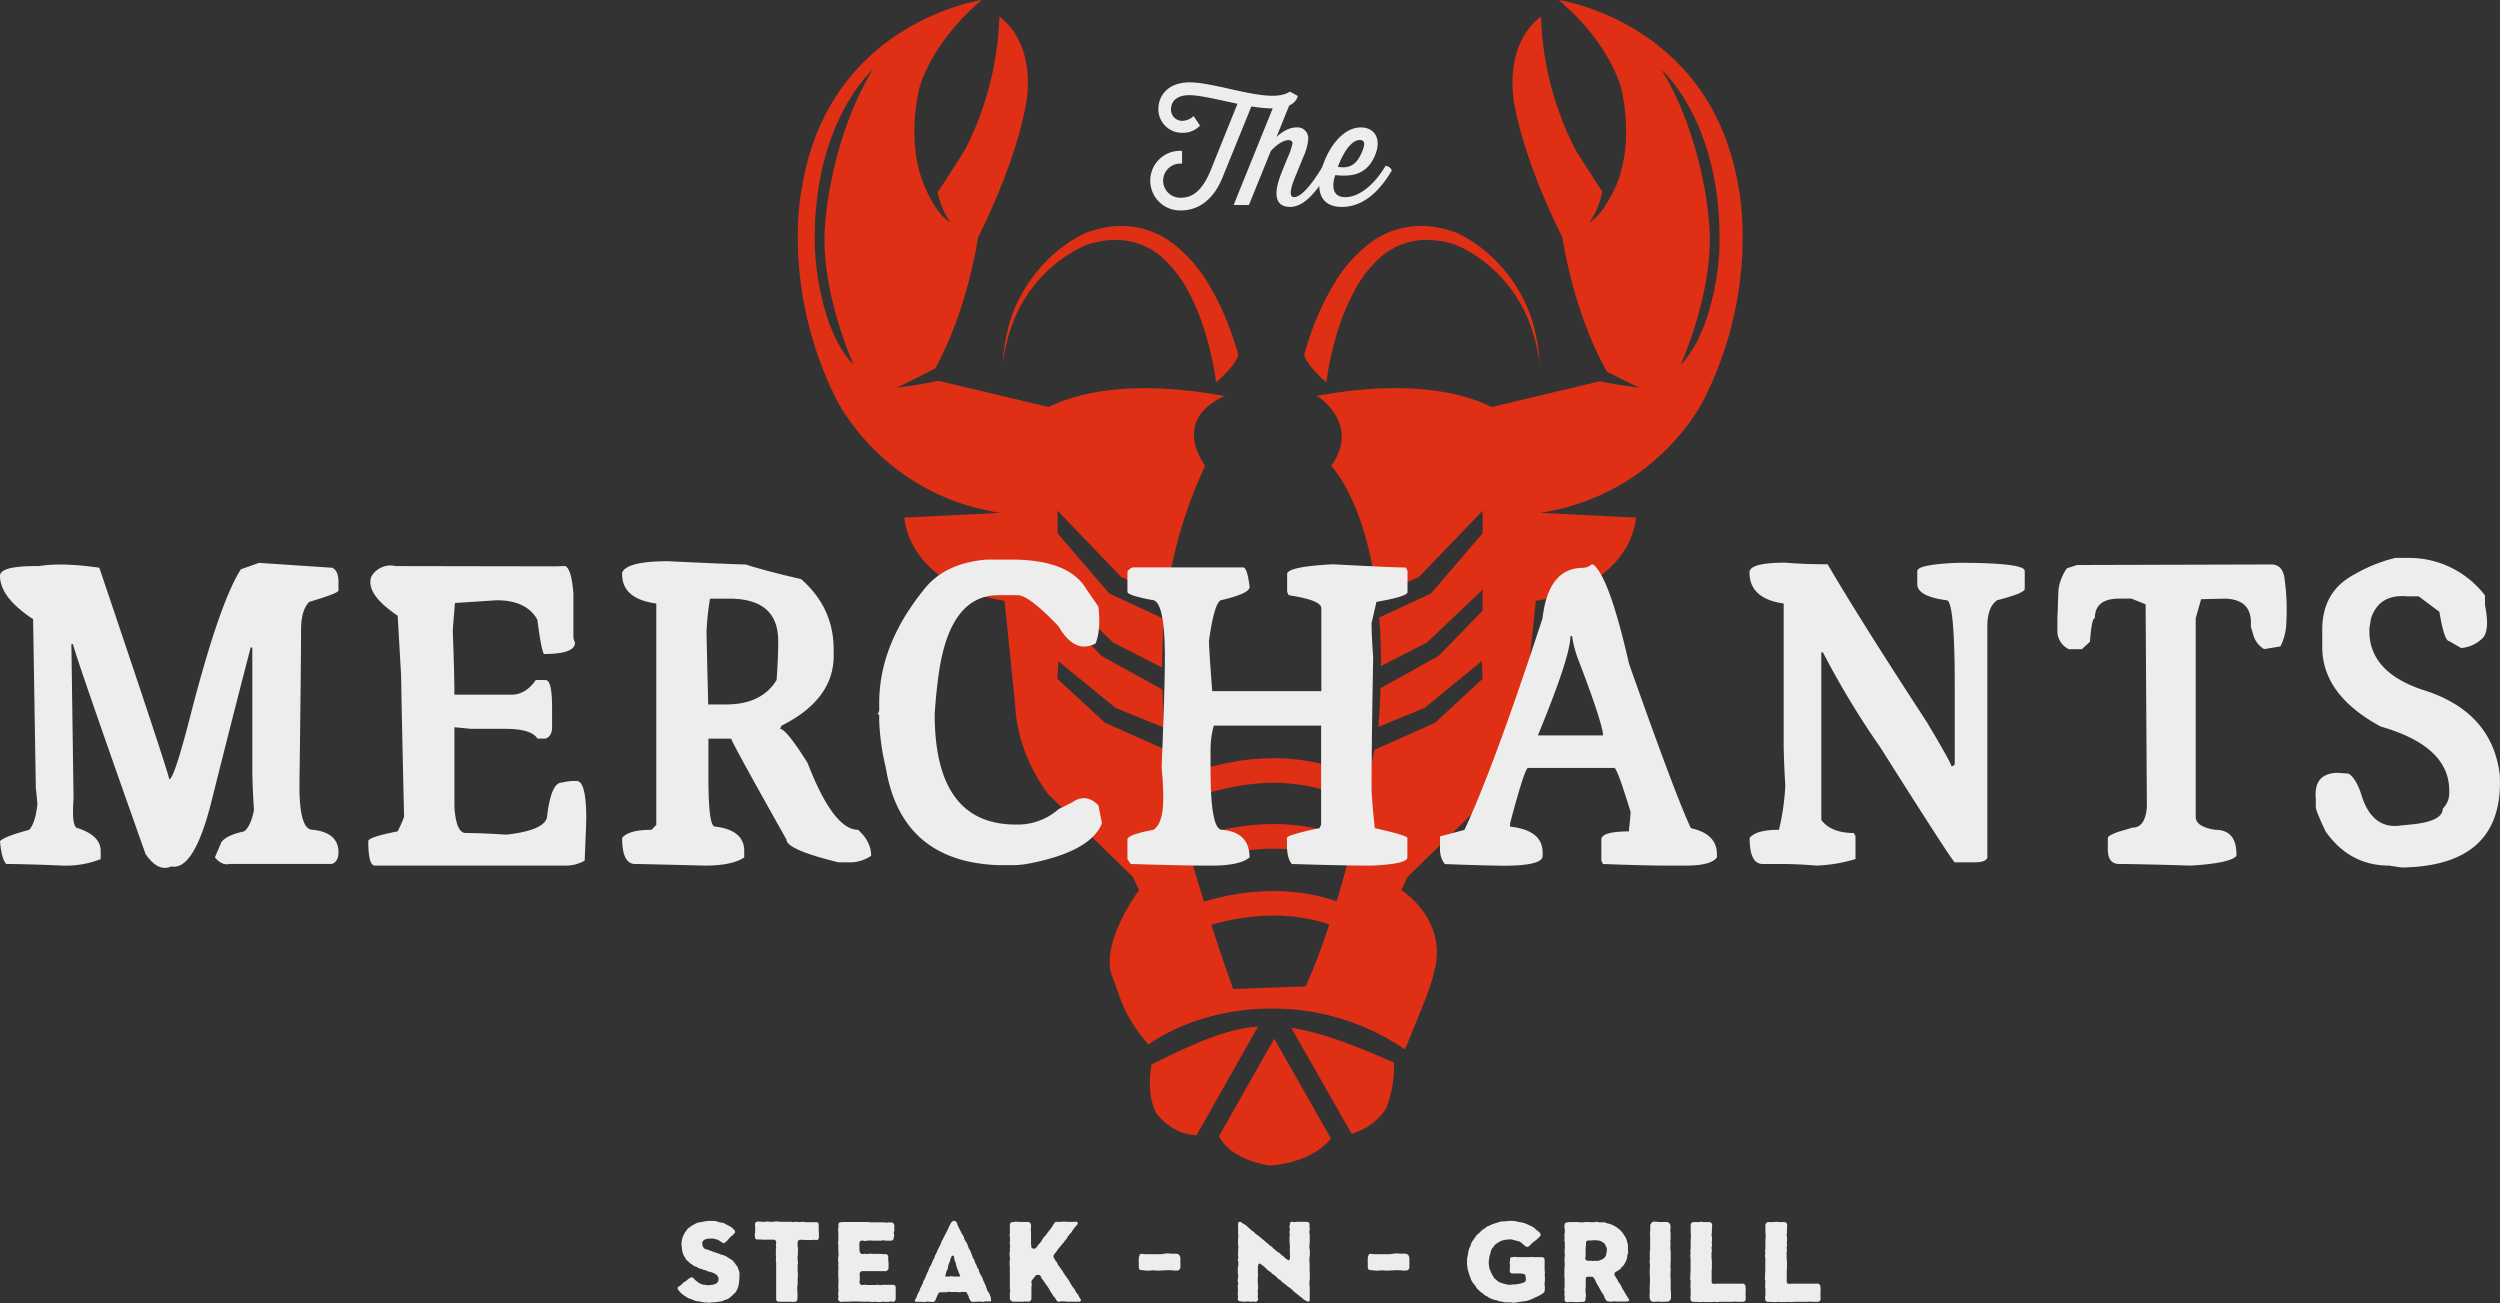
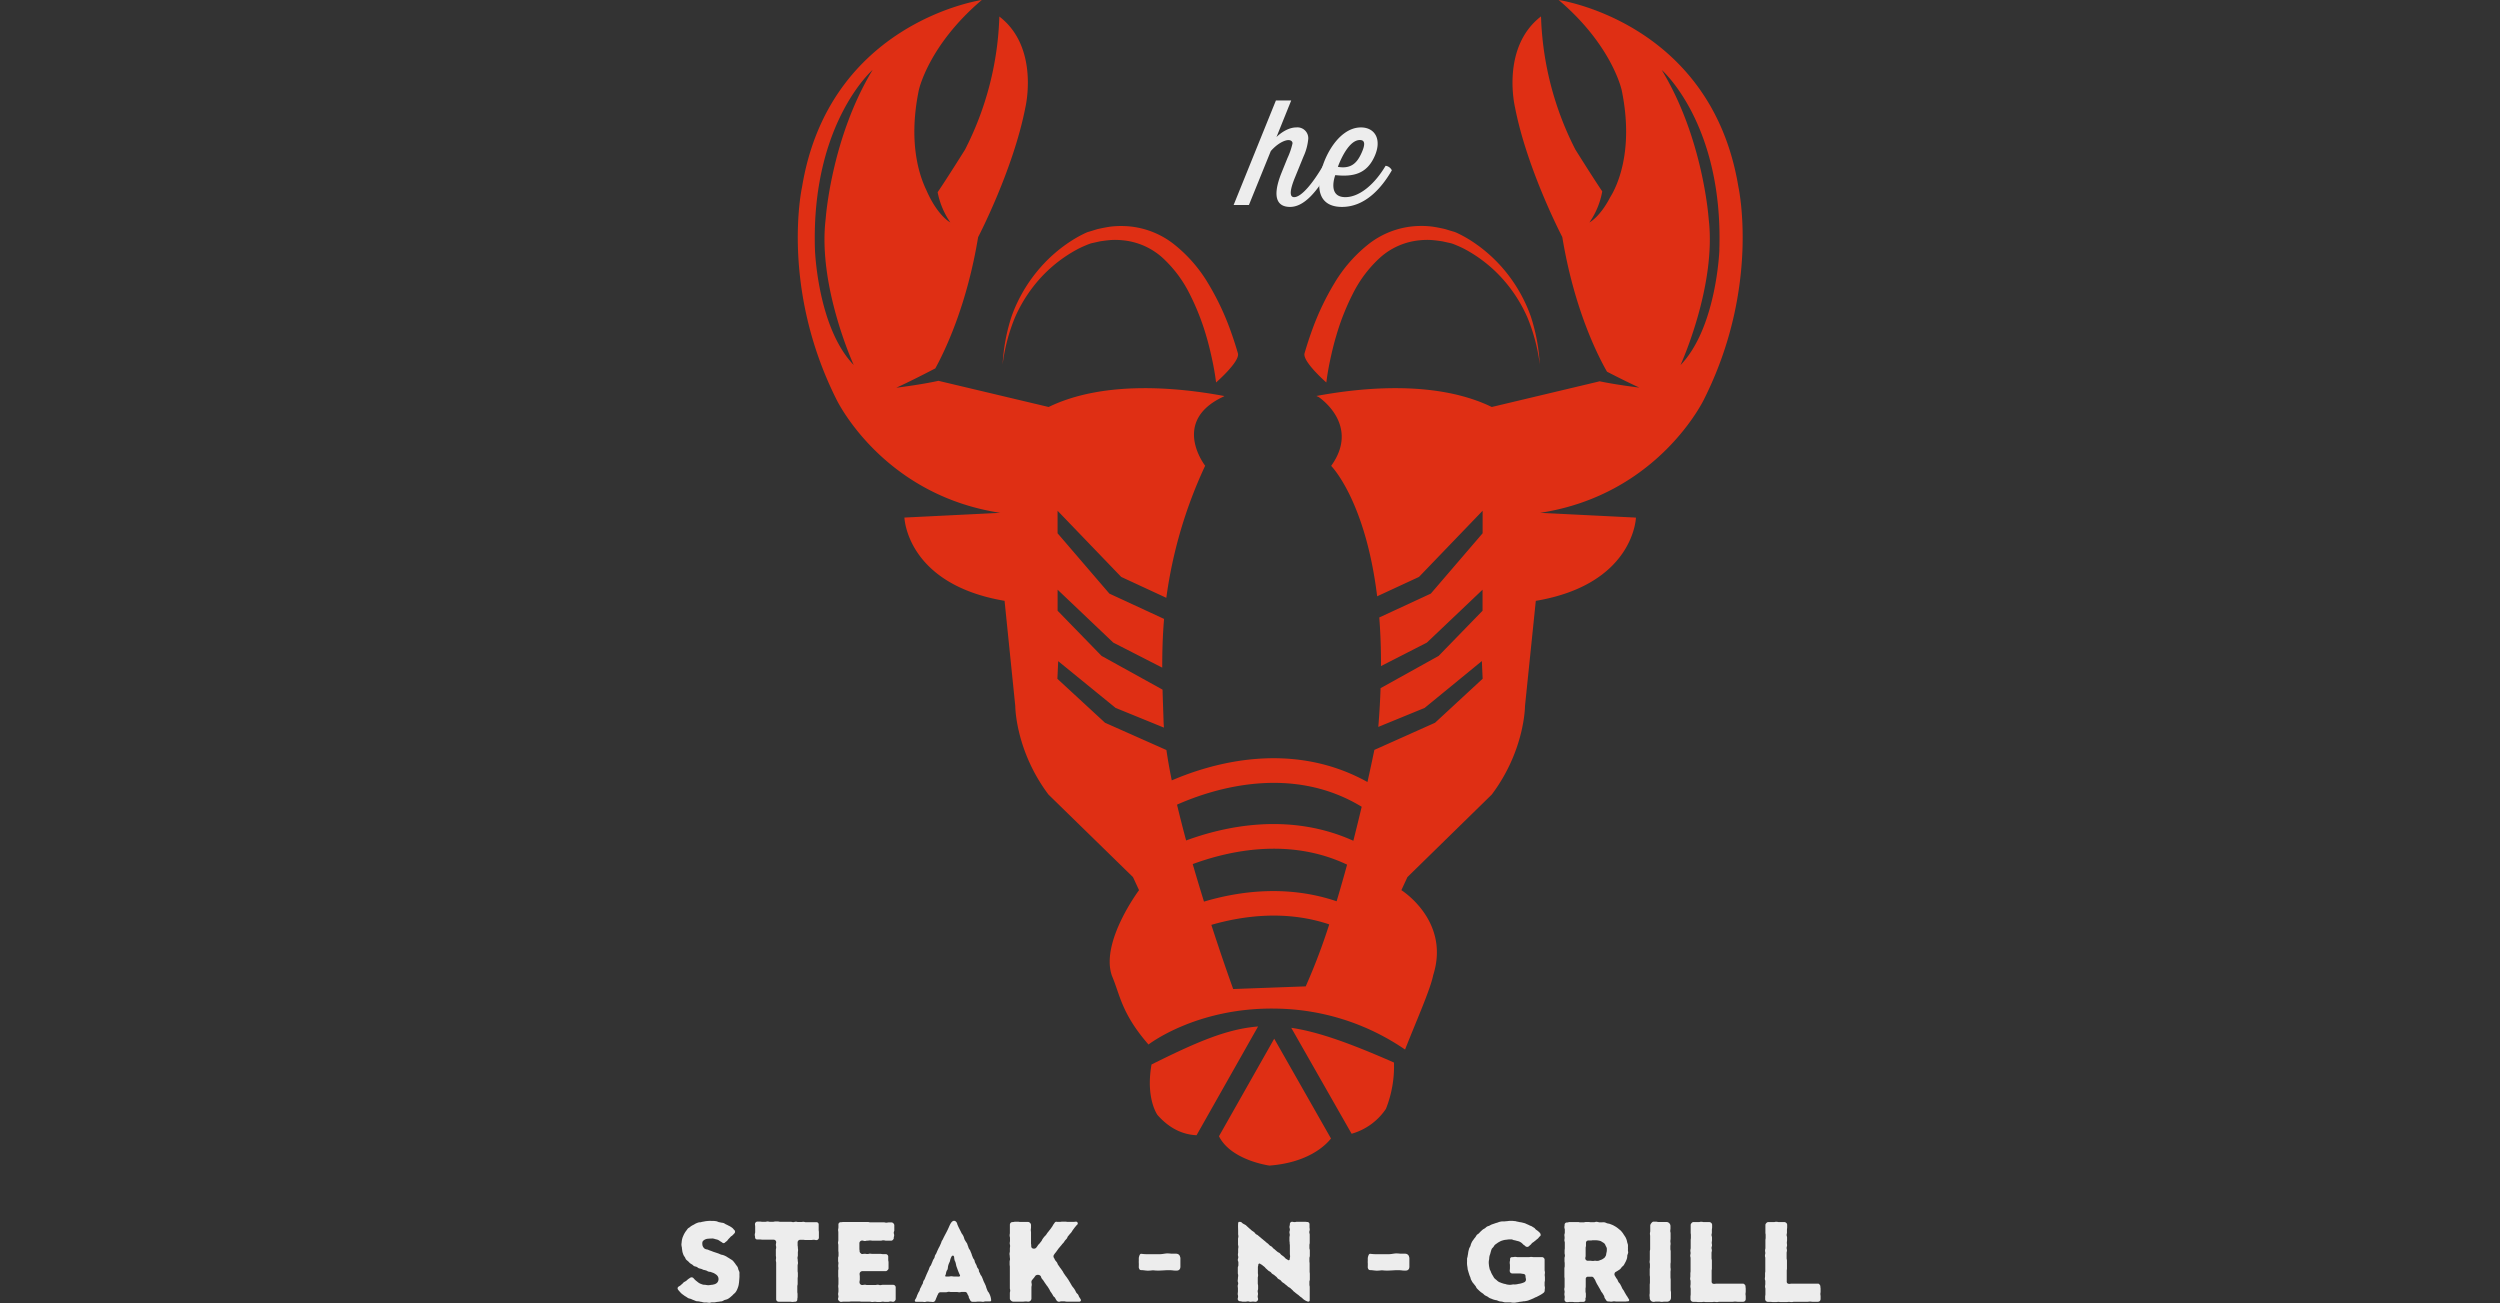
<svg xmlns="http://www.w3.org/2000/svg" viewBox="0 0 723.97 377.36">
  <rect x="0" y="0" width="723.97" height="377.36" fill="#333333" stroke="none" />
  <defs>
    <style>.cls-1{fill:#df2f14}.cls-2{fill:#ededed}</style>
  </defs>
  <g id="Layer_2" data-name="Layer 2">
    <g id="Layer_1-2" data-name="Layer 1">
      <path d="m369 300.79-16 28.25c3.49 7 14.62 8.5 14.62 8.5 11.23-.87 16.25-5.86 17.82-7.84ZM364.32 297.26c-9.07.71-17.83 4.52-30.85 11-1.75 9.92 1.73 14.63 1.73 14.63 3.9 4.43 8 5.71 11.31 5.86ZM403.68 307.7c-12.72-5.59-21.84-8.88-29.75-10.06l17.48 30.68a17.8 17.8 0 0 0 9.94-7.21 33.4 33.4 0 0 0 2.33-13.41M352.16 110.76c-.25-2.08-.66-4.41-1.13-6.6s-1-4.43-1.64-6.61A70.3 70.3 0 0 0 344.45 85a35.8 35.8 0 0 0-7.87-10.42 20 20 0 0 0-11.49-5 22 22 0 0 0-3.26-.08c-1.08.08-2.19.22-3.28.39l-1.62.36-.81.18-.34.09-.37.14a33 33 0 0 0-3.06 1.34 40.3 40.3 0 0 0-10.85 8.3 42.1 42.1 0 0 0-7.57 11.61 53 53 0 0 0-3.58 13.6 53.7 53.7 0 0 1 2.63-14A43.8 43.8 0 0 1 300 79a42.6 42.6 0 0 1 10.88-9.66 36 36 0 0 1 3.28-1.78l.44-.2a3.3 3.3 0 0 1 .51-.19l.9-.27 1.8-.55c1.23-.28 2.46-.53 3.72-.71a25.6 25.6 0 0 1 3.82-.18 24.6 24.6 0 0 1 14.45 5.14 41.4 41.4 0 0 1 10 11.36 76.2 76.2 0 0 1 6.4 13.37q1.27 3.47 2.29 7c.64 2.36-6.33 8.43-6.33 8.43M384.09 110.76c.25-2.08.66-4.41 1.13-6.6s1-4.43 1.65-6.61A69.5 69.5 0 0 1 391.8 85a35.7 35.7 0 0 1 7.88-10.42 20 20 0 0 1 11.48-5 22 22 0 0 1 3.26-.08c1.09.08 2.19.22 3.28.39l1.62.36.81.18.34.09.37.14A33 33 0 0 1 423.9 72a40.3 40.3 0 0 1 10.85 8.33 42.1 42.1 0 0 1 7.57 11.61 53 53 0 0 1 3.58 13.6 53.7 53.7 0 0 0-2.63-14 43.8 43.8 0 0 0-7-12.56 42.6 42.6 0 0 0-10.88-9.66 36 36 0 0 0-3.28-1.78l-.44-.2a4 4 0 0 0-.5-.19l-.91-.27-1.8-.55c-1.23-.28-2.46-.53-3.72-.71a25.6 25.6 0 0 0-3.82-.18 24.6 24.6 0 0 0-14.45 5.14 41.4 41.4 0 0 0-10 11.36 76.2 76.2 0 0 0-6.4 13.37q-1.27 3.47-2.29 7c-.66 2.38 6.31 8.45 6.31 8.45" class="cls-1" />
      <path d="M503.42 54.11C495.56 6.33 451.37 0 451.37 0c15.54 13.19 18.26 26.14 18.26 26.14 3.7 18-1.64 28.28-3.35 31-3 5.78-6 7.28-6 7.28a22.8 22.8 0 0 0 3.71-9c-2.82-4.17-7.79-12.13-7.79-12.13a90.6 90.6 0 0 1-9.94-38.54c-11.69 9-7.54 26.3-7.54 26.3 3.5 18.07 13.7 37.59 13.7 37.59 3.43 20.8 10.19 34.17 12.95 39 2.82 1.45 6.5 3.3 9.36 4.6 0 0-6.5-.77-11.48-1.82L432 117.86c-15.9-7.71-37.14-5.73-50.78-3.19l.67.32s12.17 8 3.6 19.92c0 0 9.91 9.94 13.32 37.77l12.11-5.61 18.43-19.16v6.52l-15 17.47-14.93 6.91c.34 4.31.52 9 .5 14.08l13.29-6.8 16.12-15.32v6.09l-12.72 13.08-16.81 9.34c-.12 3.56-.33 7.29-.66 11.22l13.42-5.5 16.57-13.57.23 5.12-13.79 12.75-17.57 7.86a565 565 0 0 1-2 9.3c-22-12.2-45-5.48-56.67-.47-.62-3.06-1.15-6-1.55-8.79L320 209.3l-13.79-12.72.23-5.12L323.06 205l14 5.71c-.05-.69-.09-1.37-.11-2-.09-2.9-.21-5.88-.29-9L319 189.94l-12.73-13.08v-6.09l16.12 15.32 14.18 7.25c0-4.48.11-9.17.53-14.11l-15.84-7.33-15-17.47v-6.52l18.43 19.16 13.06 6.05A132 132 0 0 1 349 134.87s-10.05-12.85 5.27-20l.3-.18c-13.64-2.55-34.95-4.56-50.9 3.17l-31.91-7.58c-5.06 1.13-12.2 2-12.2 2 3.58-1.63 8.44-4.11 11.3-5.6 3-5.49 9.17-18.46 12.39-38 0 0 10.19-19.52 13.69-37.59 0 0 4.16-17.34-7.54-26.3a90.45 90.45 0 0 1-9.94 38.54s-5.13 8.22-7.93 12.33a23 23 0 0 0 3.68 8.76s-3.74-1.89-7-9.48c-2.14-4.46-5.18-14-2.14-28.8 0 0 2.71-12.95 18.25-26.14 0 0-44.18 6.33-52.05 54.11 0 0-6.41 28.84 9.91 61.47 0 0 13.11 27.68 47.49 32.93l-27.76 1.37s.58 19.3 29 24.11l3.1 30.46s0 12.82 9.61 25.64L328.1 254l1.75 3.78s-11.24 15-7.86 24.77c2.38 5.56 2.74 10.9 10.6 19.93 0 0 13.87-10.8 36.89-10.4a67.6 67.6 0 0 1 37.41 11.86c3.2-8.16 7.32-17.36 8.15-21.56 5-15.74-9.22-24.6-9.22-24.6l1.75-3.78L432 230.09c9.62-12.82 9.62-25.64 9.62-25.64l3.13-30.45c28.45-4.81 29-24.11 29-24.11L446 148.51c34.38-5.25 47.49-32.93 47.49-32.93 16.34-32.58 9.93-61.47 9.93-61.47M247.23 105.7C236.74 94.82 236 72.29 236 72.29c-1.16-36.51 16.7-52.05 16.7-52.05-12 19.81-13.59 43.12-13.59 43.12-2.37 19.42 8.12 42.34 8.12 42.34m130.89 179.94-21 .77s-2.81-7.7-6.33-18.58c9.31-2.69 21.72-4.31 34.14-.14a177 177 0 0 1-6.81 17.95m8.95-24.64c-14.15-4.8-28.05-3-38.41.1-1.07-3.47-2.18-7.12-3.26-10.87 10.63-3.92 28.07-7.74 44.7.16-.95 3.48-1.96 7.04-3.03 10.61m4.85-17.52c-18.29-8.25-36.82-4.36-48.43-.09-.94-3.47-1.83-7-2.64-10.37 10.26-4.56 33-11.86 53.48.61-.73 3.09-1.54 6.37-2.41 9.82Zm106-171.16s-.78 22.53-11.27 33.41c0 0 10.49-22.92 8.16-42.34 0 0-1.55-23.31-13.59-43.12-.02-.03 17.85 15.51 16.68 52.02Z" class="cls-1" />
-       <path d="M11.31 163.93q6.38-1.1 17.45.47Q49 224.28 49 225.68q1.41 0 6.12-18.38 8.41-32.69 14.62-42.43L75 163l21.14 1.41q1.88.71 1.88 4.25V171q0 .8-8.48 3.3-2.35 2.44-2.36 8 0 9.18-.47 45.25 0 12.74 3.77 12.73 7.55.78 7.54 6.6c0 1.73-.63 2.83-1.88 3.3H66.47c-1.47.36-2.88-.26-4.24-1.89l1.88-4.4q1.41-2 6.6-3.14c1.26-.94 2.2-3 2.83-6.13q-.48-7.77-.47-11.78V187.5h-.47q-4.25 16.26-11 43.13-5.19 21.62-12 20.28-3.84 1.72-7.46-3.62-20.11-56.81-21-60.73h-.47l.63 44.7q-.63 8.49 1.26 8.57 6.6 2.19 6.6 6.6v2.35a27.2 27.2 0 0 1-10.85 1.89q-11.07-.46-16.49-.47-1.35-1.33-1.82-6.6 1.34-1.41 8.49-3.3c1.2-1.42 2-3.93 2.35-7.54l-.47-4.76-.78-48.71Q0 173 0 166.76q0-2.83 10.37-2.83ZM163.22 163.93h.47c1.21.53 2 3.2 2.36 8v12.27a4 4 0 0 0 .47 1.89q0 3.3-9 3.3-.8-1.19-1.89-9.9c-2.1-3.77-6-5.66-11.79-5.66l-12.09.79c-.42 5-.63 7.75-.63 8.17q.47 12.33.47 18.38h16.5q4.16 0 7.07-4.24H158q1.88 0 1.88 8v5.66c0 1.73-.63 2.83-1.88 3.3h-2.36q-1.73-2.84-9.43-2.83h-9.9l-4.71-.47v23.1q.47 7.55 3.3 7.54 4 0 11.78.47 11.79-1.34 11.79-5.65 1.17-9.44 4.24-9.43a16.7 16.7 0 0 1 4.24-.47q2.83 0 2.83 10.84 0 1.17-.47 12.25a11.23 11.23 0 0 1-6.13 1.42h-54.64q-1.89 0-1.89-7.07 0-1.18 8.49-2.83a33 33 0 0 0 1.88-4.24q-.63-26.79-.86-40.86l-1-17.36q-9.37-6.3-7.64-11.3a6.42 6.42 0 0 1 7.07-3.07l46 .08ZM241.43 189.86q0 12.72-15.08 20.27l-.47.94q1.8 0 8 9.9 7.47 19.34 14.61 19.33 3.78 3.38 3.78 7.54a11.27 11.27 0 0 1-5.66 1.89h-3.77q-15.09-3.69-15.09-6.6-16-28.44-16-29.23h-6.6v11.31q0 14.14 1.88 14.15 8.49 1 8.49 7.07v1.88q-3.54 2.35-11.32 2.36-18.15-.46-20.27-.47c-2.51 0-3.77-2.52-3.77-7.54 1.26-1.58 4.09-2.36 8.49-2.36l1.41-1.42v-64.11q-9.9-1.34-9.9-8.48v-.47q1.41-3.3 13.2-3.3 20 .94 22.63.94 5.1 1.72 16 4.24 9.42 8.25 9.42 20.27Zm-35.82-16.5a78 78 0 0 0-1 9.43q0 2.11.48 21.21h5.18q10.29 0 14.62-7.07.47-6.28.47-10.84v-.47q0-12.26-14.15-12.26ZM292.85 162.05q16.66 0 21.69 8.48l3.53 5.11q.8 6.53-.78 10.68-6 3.23-10.76-4.95-8.56-9-11.79-9h-5.66q-13.51 0-17 21.21c-.63 4.09-1.1 8.48-1.41 13.2q0 32.05 23.57 32a17.9 17.9 0 0 0 12.33-4.47l4-2q3.93-2.74 7.54.94l1 5.19q-3.3 8.18-21.13 11.63a25 25 0 0 1-4.71.47h-4.25q-28.05-1.09-32.52-28.28a70.4 70.4 0 0 1-1.89-13.2v-1.76a.42.42 0 0 0-.47-.47l.47-.94v-2.36q0-16.65 12.73-32.53 6-7.94 18.38-8.95ZM407.6 165.35v6.12q0 1.26-9 2.83l-1.41 6.13q0 3.78.47 9.9-.46 24-.47 37.71c0 2.05.31 6 .94 11.79q9.43 2.11 9.43 2.83v5.65q0 1.89-10.37 2.36h-.94q-7.16 0-22.16-.47-1.41-1.65-1.41-5.66v-1.88q0-.87 9.42-2.83l.48-1v-28.7H351.5a26.3 26.3 0 0 0-.94 6.6v6.13q0 17.43 3.3 17.44 8 .7 8 8-2.86 2.37-10.86 2.37h-1.41q-7.15 0-22.16-.47l-.94-1.42v-5.65q0-1.42 7.54-2.83c1.89-1.26 2.83-4.24 2.83-9a88 88 0 0 0-.47-9q.94-22.78.94-32.06 0-16.5-3.77-16.5c-4.71-.89-7.07-1.67-7.07-2.36v-5.65c0-.42.47-.89 1.41-1.42H360q1.17 0 1.88 5.66c0 1.26-2.67 2.51-8 3.77q-2.12 0-3.77 11.79 0 2.43.94 14.61h31.59v-24q0-2.35-9.43-3.77l-.47-.95v-5.18q0-2.13 13.2-2.83 17.82.94 21.21.94ZM461.38 163.46q4.64 3.61 10.37 28.76 13.67 38.73 17.91 47.61 7.54 1.65 7.54 7.54v.94q-1.72 2.35-8.95 2.36h-5.19q-6.92 0-18.85-.47l-.48-.95v-6.12c0-1.57 2.68-2.36 8-2.36v-.47c.31-2.78.47-4.51.47-5.19q-3.86-12.65-4.71-12.72h-25q-.94 0-5.18 16v1q9.42 1 9.42 7.54v.94q0 2.83-11.31 2.83-3.85 0-17-.47a6.7 6.7 0 0 1-1.41-4.25v-3.77l7.07-1.88q8.48-18.08 22.62-61.28 1.65-14.62 11.79-14.62a3.77 3.77 0 0 0 2.36-.94Zm-6.6 20.74q0 5.9-9.43 28.76h18.86v-.47q-.79-4.87-7.07-21.22a33.3 33.3 0 0 1-1.89-7.07ZM566.07 221v-22.18q0-25-2.36-25-8.49-1.1-8.49-4.71v-3.77q.16-1.89 11.79-2.36 19.32 0 19.33 2.36v5.18q0 1.26-8 3.3c-1.88 1.31-2.83 3.83-2.83 7.54v66.94c-.2.94-1.46 1.42-3.77 1.42h-5.65q-.55 0-21.69-33.47a243 243 0 0 1-16.5-27.34h-.47v48.55q2.83 3.76 9.43 3.77l.47.94v6.6a44.3 44.3 0 0 1-11.33 1.9c-3.62-.31-7.07-.47-10.37-.47h-5.19c-2.51 0-3.77-2.52-3.77-7.54 1.26-1.58 4.09-2.36 8.49-2.36a68.3 68.3 0 0 0 1.84-12.73q-.46-7.94-.47-12.26v-40.54q-9.9-1.41-9.9-9 0-2.83 10.37-2.83 5.34.47 12.26.47 9.11 15.63 28.75 45.73 7.08 11.87 7.07 12.72a.84.84 0 0 0 .99-.86M601.46 163.62l56.25-.16q3.54 0 3.93 4.64a63.5 63.5 0 0 1 .47 11.78 16.5 16.5 0 0 1-1.72 7.31l-4.72.78a7 7 0 0 1-3-3.61l-.87-3q.63-8-7.93-8l-6.45.16-1.57 5.5v57.51c0 1.94 1.89 3.19 5.66 3.77q6.12 0 6.13 7.07v.47q-1.65 2.11-13.2 2.83-15.16-.46-20.74-.47-3.3 0-3.3-4.25v-3.29c0-.48 1-1 2.9-1.73l4.25-1.26q3.69 0 4.16-6l-.37-58.67-4.09-1.65h-3.53q-7.08 0-7.07 5.66c-.63 0-1.1 2.27-1.42 6.83l-2.36 2.16h-3.77a5.87 5.87 0 0 1-3.3-5.73v-3c0-.52 0-1.12.08-1.8q.07-3 .24-6.76a13.8 13.8 0 0 1 2.43-6.13ZM697 161.57a27.68 27.68 0 0 1 22.62 10.85v2.82q1.65 8.1-1.25 10.06a9.84 9.84 0 0 1-5.66 2.36l-3.46-2q-1.41 0-2.83-8.49l-6-4.48H697q-8-.71-10.38 6.37l-.47 2.82v.95q0 12.33 17 17.44 18.54 6.44 20.75 24 1.41 26.56-28.45 26.95l-3.61-.55q-11.4 0-18.38-9.9-2.84-6-2.83-7.07v-2.36q-.72-7.46 6.44-7.54l3.06.23q2.36 1.5 4 7.08 3.23 9.18 11.24 7.93l3.92-.39q8.1-1 8.1-4.48a6.24 6.24 0 0 0 1.88-4.24v-1q0-12.87-19.88-18.54-16.89-9.18-16.89-22.94v-5.18q0-11.08 9.43-16a44.2 44.2 0 0 1 11.79-4.72ZM368.72 31.41a45 45 0 0 1-6.33-.59l-8.24 20.27c-3.12 8-8.36 9.84-12 9.84a8.63 8.63 0 1 1 .16-17.23v3.71a4.94 4.94 0 1 0-.21 9.84c4.27 0 6.93-3.67 9-9.2l7.26-18c-5.32-1.09-10.73-2.49-13.94-2.49-4.18 0-5.32 2.28-5.32 4.1a3.27 3.27 0 0 0 3.31 3.34 5 5 0 0 0 3.25-1.4l1.86 2.79a6.94 6.94 0 0 1-5.07 2.07 6.84 6.84 0 0 1-7-6.92c0-3.64 2.58-7.69 9.08-7.69 6.34 0 17.06 3.88 24 3.88 3.63 0 5-1.22 5-1.22l2.28 1.27s-.42 3.63-7.09 3.63" class="cls-2" />
      <path d="M384.94 49.32c-3.38 5.87-7.13 10.6-11.36 10.6-3.42 0-5.49-2.37-2.45-9.93l1.69-4.18a20.4 20.4 0 0 0 1.48-4.31c0-.59-.51-.93-1.18-.93-1.14 0-3.21 1-5.11 3.17l-6.34 15.63h-4.43l12.25-30.28h4.43l-4.27 10.6s2.67-2.79 5.75-2.79a3.14 3.14 0 0 1 3.46 3.25 15.6 15.6 0 0 1-1.39 5.2l-2.58 6.33c-2 5-.8 5.41-.12 5.41 2.15 0 5.49-4.18 8.36-9.08a2.32 2.32 0 0 1 1.81 1.31" class="cls-2" />
      <path d="M403.06 49.32c-2.91 5.06-7.68 10.6-14.44 10.6-4.27 0-6.59-2.2-6.59-6.38 0-6.08 5-16.64 12.08-16.64 4.14 0 6.25 3.63 3.8 8.7-2.19 4.6-5.83 5.7-11.23 5.11 0 0-2.45 6.38 2.91 6.38 4.1 0 8.49-3.72 11.66-9.08a2.32 2.32 0 0 1 1.81 1.31m-15.62-1c4.05.72 5.66-1.48 6.76-3.84 1.26-2.7 1.09-3.93-.39-3.93-3.67-.02-6.37 7.75-6.37 7.75ZM196.45 372.62a5.5 5.5 0 0 0 .6-.38c.28-.22.25-.25.53-.47s.22-.28.51-.5a4 4 0 0 0 .62-.35c.29-.22.26-.25.54-.47s.31-.19.6-.41a.75.75 0 0 1 .94.06 6 6 0 0 0 .5.54 4.4 4.4 0 0 0 .53.44c.19.16.38.31.57.44a3.3 3.3 0 0 0 .66.31 3.7 3.7 0 0 0 .69.22c.22 0 .47 0 .72.06a4 4 0 0 0 .72.07 6 6 0 0 0 .76-.1 2.8 2.8 0 0 0 .75-.12 2 2 0 0 0 .72-.29 1.33 1.33 0 0 0 .5-.56 1.43 1.43 0 0 0 .16-.75 1.4 1.4 0 0 0-.22-.76 1.76 1.76 0 0 0-.56-.56 4 4 0 0 0-.69-.41l-.79-.28c-.31-.1-.34 0-.69-.13s-.31-.19-.66-.31a4 4 0 0 0-.69-.16c-.35-.13-.35-.16-.66-.28l-.72-.19c-.25-.09-.44-.32-.66-.41s-.5-.12-.72-.22-.38-.34-.6-.47-.44-.25-.63-.41-.34-.37-.53-.53-.41-.32-.57-.5-.22-.48-.34-.66a6 6 0 0 1-.41-.63l-.25-.72a5 5 0 0 1-.13-.73 6 6 0 0 1-.09-.75 6 6 0 0 1-.13-.75 4.6 4.6 0 0 1 .07-.73 5 5 0 0 1 .09-.72 6 6 0 0 1 .19-.72l.28-.66a7 7 0 0 1 .35-.66 6 6 0 0 1 .4-.59c.16-.19.29-.41.44-.6s.41-.28.6-.44a3.7 3.7 0 0 1 .6-.44c.22-.13.44-.22.66-.35s.4-.25.63-.34a4.4 4.4 0 0 1 .69-.25c.25-.07.5 0 .75-.1s.47-.09.69-.15l.72-.13c.25 0 .51-.06.76-.06a6 6 0 0 1 .72 0h.75l.72.09a4.3 4.3 0 0 1 .69.26 5 5 0 0 1 .73.15 4 4 0 0 1 .72.13 6 6 0 0 1 .63.37 3.4 3.4 0 0 1 .66.32 4.6 4.6 0 0 1 .66.34 5 5 0 0 1 .59.41c.19.16.32.38.5.54a.68.68 0 0 1 .1.94 7 7 0 0 1-.54.56c-.25.29-.31.22-.59.47a7 7 0 0 1-.53.57 6 6 0 0 0-.48.6c-.28.25-.31.22-.59.47a.55.55 0 0 1-.82.06 5 5 0 0 0-.66-.41 3 3 0 0 0-.66-.41 8 8 0 0 0-.75-.19 3 3 0 0 0-.75-.18 21 21 0 0 0-1.54.09 2.5 2.5 0 0 0-.73.25 1.8 1.8 0 0 0-.59.5 1.46 1.46 0 0 0-.1.76 1.6 1.6 0 0 0 .19.78 1.8 1.8 0 0 0 .57.63 4 4 0 0 0 .85.22 4.2 4.2 0 0 0 .75.31c.37.13.37.13.75.29l.76.25.75.25c.25.09.5.22.72.31s.54.1.75.19a5 5 0 0 1 .73.32c.25.12.44.28.66.4s.47.29.66.41.47.28.65.44.35.41.51.6a4 4 0 0 1 .44.63 6 6 0 0 1 .47.62 4 4 0 0 1 .22.76 7 7 0 0 1 .31.72 7 7 0 0 1 0 .79 7 7 0 0 1 0 .78l-.12 1.51c-.06.25-.06.5-.13.75a4 4 0 0 1-.22.72 5 5 0 0 1-.31.73 3.5 3.5 0 0 1-.41.65 6 6 0 0 1-.56.51 3 3 0 0 1-.54.53c-.19.16-.38.35-.56.47a3.4 3.4 0 0 1-.66.41 4.5 4.5 0 0 1-.76.22c-.22.1-.44.25-.69.35s-.47.06-.72.12-.5.06-.78.1-.48.09-.73.12a7 7 0 0 1-.78 0c-.22 0-.47.13-.76.13a6 6 0 0 1-.78-.1 5 5 0 0 1-.79 0 7 7 0 0 1-.75-.18c-.25 0-.5-.1-.75-.13s-.54 0-.79-.09-.5-.22-.72-.29-.5-.22-.72-.31-.54-.13-.76-.22a6 6 0 0 1-.66-.44 3.2 3.2 0 0 1-.65-.41c-.22-.16-.44-.31-.63-.47a5.6 5.6 0 0 1-.54-.56 4.4 4.4 0 0 1-.5-.6.61.61 0 0 1 .09-.85M224.06 359h-3.17c-.41 0-.41-.06-.79-.06h-.81a.61.61 0 0 1-.63-.63c0-.38-.09-.38-.09-.75s.12-.41.12-.79v-1.54c0-.37-.06-.37-.06-.75a.74.74 0 0 1 .69-.72h.75c.37 0 .38.06.75.06h.73c.38 0 .37-.09.75-.09s.38.09.72.09h.76c.38 0 .37-.09.75-.09h.72c.37 0 .38.09.76.09h2.95c.37 0 .37.09.75.09s.38-.12.76-.12.34.09.72.09h.75c.38 0 .38-.06.72-.06s.38.12.76.12h3a.62.62 0 0 1 .66.63v1.54c0 .41.06.38.06.75v1.54a.72.72 0 0 1-.69.72c-.38 0-.38-.09-.79-.09s-.4.06-.78.06h-1.6c-.38 0-.38-.06-.79-.06h-.78a.75.75 0 0 0-.73.72v.76c0 .38.07.37.07.75s.06.38.06.75-.06.38-.06.76v.75c0 .38-.1.38-.1.75s.07.35.07.72.06.38.06.76-.1.38-.1.75v1.51c0 .38.07.38.07.75v.76c0 .38-.06.37-.06.75v1.51c0 .38-.1.37-.1.75v1.51c0 .38.07.37.07.75v.76c0 .38-.07.37-.07.75a.61.61 0 0 1-.59.66c-.41 0-.41.06-.82.06s-.41-.06-.78-.06h-3.24a.71.71 0 0 1-.69-.69v-10.55c0-.38-.09-.38-.09-.76s.06-.34.06-.72-.06-.37-.06-.75v-1.51c0-.38.09-.37.09-.75s-.09-.38-.09-.75.09-.38.09-.76a.72.72 0 0 0-.71-.72M243.57 353.93c.37 0 .37-.06.75-.06h6.94c.38 0 .38.1.78.1h3.84c.38 0 .4.1.78.1s.38-.07.75-.07h.79a.76.76 0 0 1 .53.28.8.8 0 0 1 .25.54v1.44c0 .34-.16.38-.16.72s.12.38.12.76-.12.34-.12.72a.55.55 0 0 1-.19.5.66.66 0 0 1-.5.32h-1.54c-.38 0-.38-.1-.78-.1s-.38.1-.76.1h-2.32c-.41 0-.38-.06-.76-.06s-.37.06-.78.06-.38.1-.75.1-.38-.13-.79-.13a.8.8 0 0 0-.56.25.72.72 0 0 0-.22.57v1.51c0 .38.06.37.06.75a.65.65 0 0 0 .22.5c.16.16.31.32.5.32.38 0 .38-.07.76-.07s.4.07.78.07.38-.1.75-.1.38.06.76.06h2.26c.38 0 .37.07.75.07h.76a.68.68 0 0 1 .53.22.66.66 0 0 1 .22.54v.85c0 .41.09.4.09.84v1.7a.73.73 0 0 1-.31.5.65.65 0 0 1-.5.28h-6.82a.78.78 0 0 0-.53.25.76.76 0 0 0-.22.54c0 .41.06.41.06.81v.79c0 .41-.09.41-.09.82a.8.8 0 0 0 .22.56.8.8 0 0 0 .56.25c.38 0 .38-.09.76-.09s.37.09.75.09h2.23c.37 0 .37-.09.75-.09s.38.12.72.12.38-.09.76-.09h2.98a.74.74 0 0 1 .75.81v3.29a.72.72 0 0 1-.22.53.67.67 0 0 1-.53.28c-.38 0-.38-.09-.75-.09s-.38.12-.76.12h-.75c-.38 0-.38-.06-.75-.06s-.38.09-.76.09h-.75c-.38 0-.38-.06-.76-.06s-.37.06-.75.06-.41-.09-.78-.09h-2.27c-.37 0-.37-.06-.75-.06h-2.26c-.38 0-.38.06-.75.06h-1.51c-.38 0-.38.06-.75.06a.71.71 0 0 1-.54-.28.73.73 0 0 1-.31-.53c0-.38.12-.38.12-.73s-.09-.37-.09-.75.09-.38.09-.75v-.72c0-.38-.06-.38-.06-.76s.06-.38.06-.72v-1.51c0-.37-.06-.37-.06-.72v-1.51c0-.38.06-.34.06-.72s-.06-.38-.06-.75.06-.38.06-.76-.09-.34-.09-.72v-.75c0-.37.12-.38.12-.73v-.75c0-.38-.06-.37-.06-.75v-1.48c0-.38-.09-.37-.09-.75s.09-.35.09-.72v-2.23c0-.38-.06-.38-.06-.76s.09-.37.09-.72v-.75a.7.7 0 0 1 .19-.57.74.74 0 0 1 .58-.19M279.4 374.12h-.78c-.4 0-.38.1-.79.1s-.38-.07-.79-.07h-1.53c-.41 0-.41-.06-.79-.06s-.38.13-.78.13h-1.57a.73.73 0 0 0-.69.47c-.13.31-.16.28-.29.59a6 6 0 0 1-.25.6l-.25.63a.81.81 0 0 1-.69.53c-.41 0-.41-.06-.82-.06s-.4-.06-.81-.06-.41.12-.82.12-.41-.06-.82-.06h-1.63a.34.34 0 0 1-.34-.5c.15-.35.22-.32.37-.66a5 5 0 0 0 .25-.69l.32-.69c.16-.35.22-.32.37-.66s.07-.38.23-.69.21-.32.34-.66.19-.35.35-.66.06-.41.22-.76.21-.28.37-.62.13-.38.28-.7.13-.34.29-.69.16-.34.31-.69l.32-.69a5 5 0 0 1 .25-.69c.15-.34.25-.28.4-.63s.13-.34.29-.69.12-.34.28-.69.22-.31.38-.66.06-.37.22-.72.22-.31.37-.66.13-.34.29-.69l.31-.66c.16-.34.19-.31.35-.66l.31-.69a4.4 4.4 0 0 0 .25-.69c.16-.34.22-.31.38-.66.53-1.16 1.13-2.1 1.63-3.26.31-.63.91-2.52 2-1.92a1.28 1.28 0 0 1 .53.88c.29.75.6 1.29.95 2 .12.22.22.47.34.69a3.6 3.6 0 0 1 .5.79c.13.28.19.59.29.87a8 8 0 0 0 .7 1.12c.15.26.18.54.31.82s.09.35.25.69.25.32.41.66a6 6 0 0 0 .28.69 4 4 0 0 1 .22.69 6 6 0 0 1 .28.69c.16.35.26.32.41.66s.06.38.22.72a6 6 0 0 0 .35.66c.15.32.09.35.25.69s.25.32.41.63 0 .41.19.76.18.31.31.66.25.31.41.65.15.35.28.66.13.38.28.73.16.31.32.66l.31.69a7 7 0 0 0 .22.72c.13.34.13.34.28.69s.25.28.41.63a4.86 4.86 0 0 1 .63 2.13.24.24 0 0 1-.06.16c-.07.13-.22.13-.35.13h-1.22c-.41 0-.38.12-.73.12s-.37-.06-.75-.06h-.75c-.38 0-.38.06-.76.06h-.75a.79.79 0 0 1-.72-.47c-.13-.31-.16-.31-.32-.63s0-.34-.19-.66-.18-.28-.31-.59a.74.74 0 0 0-.72-.52m-5.46-4.46h.84c.34 0 .35-.07.73-.07s.34.07.69.07h.72c.38 0 1.13.16 1.1-.28a.5.5 0 0 0-.1-.25c-.12-.25-.22-.5-.31-.72-.19-.44-.34-.88-.5-1.32a4.5 4.5 0 0 1-.28-1 3 3 0 0 0-.1-.41 1.4 1.4 0 0 0-.22-.53 3.4 3.4 0 0 1-.19-.92c0-.22-.06-.53-.31-.62a.45.45 0 0 0-.44.25 3.9 3.9 0 0 0-.47 1.35c-.1.28-.25.53-.35.81a3.8 3.8 0 0 0-.25 1 2.1 2.1 0 0 1-.12.63c-.07.12-.16.22-.22.34a3.5 3.5 0 0 0-.25 1c-.07.17-.41.67.03.67M306.1 353.84h.78c.37 0 .41-.06.79-.06h.81c.38 0 .38.06.79.06h1.57c.41 0 .41-.06.82-.06a.51.51 0 0 1 .37.78c-.25.29-.28.25-.5.54s-.25.28-.47.59-.22.29-.44.6-.16.31-.41.63-.25.25-.47.53a7 7 0 0 1-.47.57c-.22.31-.13.37-.35.66s-.28.28-.5.56-.19.32-.41.6-.28.25-.5.56-.25.29-.47.57-.25.28-.47.56-.22.32-.44.6-.19.32-.44.6-.22.28-.44.59a.81.81 0 0 0 0 1c.19.31.13.34.35.66s.25.28.47.59.12.38.31.66.25.32.44.63.22.29.44.6.22.31.44.63.16.31.35.62l.44.63c.18.32.25.28.44.6l.44.63.37.63a6 6 0 0 1 .38.66c.22.31.16.31.38.62s.25.29.47.6.22.31.4.63.13.34.35.66.31.25.5.56.13.38.32.69a7 7 0 0 1 .4.63.43.43 0 0 1-.31.69h-3.74c-.37 0-.37-.09-.75-.09h-.75c-.38 0-.38.12-.76.12a.9.9 0 0 1-.72-.47 6 6 0 0 1-.38-.66c-.22-.31-.31-.25-.53-.56a6 6 0 0 0-.38-.66 7 7 0 0 0-.44-.63c-.18-.32-.15-.35-.34-.66s-.19-.32-.41-.66-.25-.28-.44-.6l-.44-.62c-.22-.32-.19-.32-.41-.63s-.25-.28-.47-.6-.12-.38-.31-.69a1 1 0 0 0-.76-.35 1 1 0 0 0-.75.26l-.44.62a6 6 0 0 0-.5.6.76.76 0 0 0-.22.57c0 .4.09.4.09.78s-.09.41-.09.82v3.2a1 1 0 0 1-.28.66.93.93 0 0 1-.63.25c-.38 0-.38-.06-.75-.06s-.35.06-.73.06h-2.95a1 1 0 0 1-.59-.31.87.87 0 0 1-.32-.6v-1.51c0-.41.1-.41.1-.78s-.1-.38-.1-.76v-6.09c0-.38-.06-.37-.06-.75v-.75c0-.37.1-.38.1-.76s-.06-.41-.06-.78-.07-.38-.07-.76.1-.37.1-.75v-.75c0-.37.06-.38.06-.79s-.1-.38-.1-.75.07-.38.07-.76v-.75c0-.38-.1-.38-.1-.78s.07-.38.07-.76v-2.26a.85.85 0 0 1 .22-.63.83.83 0 0 1 .59-.22c.38 0 .38-.09.76-.09h.72c.38 0 .38.06.75.06h2.2a.83.83 0 0 1 .57.25.9.9 0 0 1 .31.6v.72c0 .34-.06.38-.06.76s.06.37.06.75v3.01c0 .37.06.38.06.76a1 1 0 0 0 .19.69 1 1 0 0 0 .72.19.86.86 0 0 0 .6-.35 7 7 0 0 0 .44-.63c.22-.31.28-.28.5-.56l.47-.6c.25-.32.16-.34.38-.66s.22-.31.44-.59.28-.26.53-.57.19-.31.41-.6.25-.28.47-.59l.47-.6.44-.63c.22-.28.16-.34.38-.63l.44-.62a.57.57 0 0 1 .59-.12M340.9 367.94a7 7 0 0 1-1.38-.06c-1.57-.16-3 .12-4.59.06-.44 0-.84-.1-1.28-.06a10 10 0 0 1-1.32.09c-.16 0-.73-.06-1.29-.13s-1 .13-1.19-.56a.8.8 0 0 1-.07-.44v-.16a10 10 0 0 0 0-1 1.8 1.8 0 0 1 0-.44v-.76a2.1 2.1 0 0 1 .13-.72c.12-.41.28-.75.72-.66a12 12 0 0 0 1.57.1h3.61c.69 0 1.35-.16 2-.22a8.6 8.6 0 0 1 1.29.06h1.44a3 3 0 0 1 .5.09 1.13 1.13 0 0 1 .66.66v.07a1.24 1.24 0 0 1 .13.59v2.2a1.8 1.8 0 0 1-.06.6.94.94 0 0 1-.87.69M364.39 366.24c0 .38-.12.38-.12.79v1.51c0 .38.06.4.06.78s-.09.38-.09.75v1.54c0 .41.09.41.09.79v.75c0 .41-.12.41-.12.79s.09.37.09.75-.09.41-.09.78.12.38.12.76a.8.8 0 0 1-.75.75c-.34 0-.34-.06-.72-.06s-.38.06-.75.06-.38-.12-.73-.12-.37.09-.75.09h-.72c-.34 0-.38-.12-.76-.12a.68.68 0 0 1-.72-.63c0-.38.1-.38.1-.76s-.1-.37-.1-.75.06-.38.06-.75v-.76c0-.38-.06-.37-.06-.75s.13-.38.13-.75-.13-.38-.13-.76.06-.37.06-.75.07-.41.07-.79-.1-.37-.1-.75v-1.51c0-.38.16-.37.16-.75v-.75c0-.38-.16-.38-.16-.76s.13-.37.13-.75-.1-.38-.1-.75.06-.38.06-.76v-.75c0-.37.07-.41.07-.79s-.1-.37-.1-.75v-1.51c0-.38.1-.37.1-.75s-.07-.38-.07-.75v-.76c0-.72-.06-1.44 0-2.2a.56.56 0 0 1 .19-.5.8.8 0 0 1 .25 0 1.3 1.3 0 0 1 .5.09 2 2 0 0 0 .25.25c.35.29.76.41 1.1.66a6 6 0 0 0 .54.51c.28.25.28.28.56.5s.29.28.57.5.31.19.63.44.22.28.5.54.34.15.63.4.28.25.56.47.28.26.6.51.28.22.56.47a7 7 0 0 1 .57.47 4 4 0 0 0 .6.47c.28.25.25.28.53.53s.34.16.63.41.22.32.53.54.28.22.57.47.28.25.56.47.38.15.66.41.22.31.53.53.32.22.6.44.25.28.53.53.35.16.63.41a.34.34 0 0 0 .57-.28c0-.38.09-.38.09-.75s-.06-.41-.06-.79v-2.32c0-.37-.06-.38-.06-.79s-.06-.38-.06-.75v-.79c0-.37.09-.37.09-.78s-.09-.38-.09-.76.12-.4.12-.78-.12-.38-.12-.75.12-.41.12-.79a.67.67 0 0 1 .6-.72c.38 0 .38.09.75.09s.38-.09.76-.09h2.2c.35 0 .37.06.75.06a.64.64 0 0 1 .63.69v.75c0 .37.06.38.06.76s-.12.38-.12.75.12.38.12.75v2.3c0 .38-.09.37-.09.75v.75c0 .38.12.38.12.76v1.5c0 .37-.12.38-.12.79v.75c0 .38.06.38.06.76v2.26c0 .38.06.38.06.75v1.54c0 .41-.12.38-.12.75v.77c0 .37.09.37.09.75v3.7a.48.48 0 0 1-.06.31.47.47 0 0 1-.48.16 3.7 3.7 0 0 1-1.63-1c-.28-.25-.31-.22-.59-.44l-.57-.5a5 5 0 0 1-.6-.44c-.31-.22-.28-.25-.59-.47s-.25-.28-.54-.53-.25-.25-.56-.51-.32-.15-.63-.4-.25-.26-.56-.48-.29-.25-.57-.47-.35-.18-.63-.44-.22-.31-.5-.53-.35-.16-.66-.41-.22-.31-.5-.56a6 6 0 0 1-.57-.47c-.28-.22-.34-.19-.63-.41s-.22-.32-.53-.54-.35-.15-.63-.4l-.56-.51c-.29-.22-.22-.28-.51-.53s-.31-.22-.59-.47-.35-.19-.63-.41a.34.34 0 0 0-.57.24M407.2 367.94a7 7 0 0 1-1.38-.06c-1.57-.16-3 .12-4.58.06-.44 0-.85-.1-1.29-.06a10 10 0 0 1-1.32.09c-.16 0-.72-.06-1.29-.13-.41-.06-1 .13-1.19-.56a.9.9 0 0 1-.06-.44v-.16a10 10 0 0 0 0-1 1.3 1.3 0 0 1 0-.44v-.76a2.3 2.3 0 0 1 .13-.72c.13-.41.28-.75.72-.66a12 12 0 0 0 1.57.1h3.61c.69 0 1.35-.16 2-.22a8.6 8.6 0 0 1 1.29.06h1.45a3 3 0 0 1 .5.09 1.2 1.2 0 0 1 .66.66v.07a1.4 1.4 0 0 1 .12.59v2.2a1.8 1.8 0 0 1-.06.6.94.94 0 0 1-.88.69M441 368.88c-.38 0-.38-.09-.76-.09h-2.26a.9.9 0 0 1-.56-.22.82.82 0 0 1-.22-.54c0-.4.06-.4.06-.81v-.79c0-.38-.06-.41-.06-.81s.09-.41.09-.79c0-.22 0-.47.13-.6a.76.76 0 0 1 .59-.18c.38 0 .38-.07.76-.07s.41.07.78.07h3.11c.41 0 .38-.06.75-.06s.41.06.79.06h2.34a.68.68 0 0 1 .54.25.65.65 0 0 1 .22.53v2.92c0 .38.09.38.09.76s-.06.37-.06.72.06.37.06.75v.72c0 .37-.09.38-.09.76v.72c0 .38.09.38.09.72s-.06.38-.06.75a.86.86 0 0 1-.25.66 6 6 0 0 1-.6.44 7 7 0 0 1-.66.38c-.19.13-.44.22-.66.35s-.44.18-.66.28a5 5 0 0 1-.69.34l-.69.29c-.22.06-.44.19-.69.25a5 5 0 0 1-.72.15c-.22.07-.51 0-.76.1l-.72.09c-.25 0-.47.1-.72.13a7 7 0 0 0-.75.12h-.73c-.25 0-.5-.1-.75-.1h-.75a7 7 0 0 1-.79 0 5 5 0 0 1-.75-.19 7 7 0 0 1-.76-.09 7 7 0 0 1-.72-.28c-.25-.07-.5-.07-.75-.16a4 4 0 0 1-.72-.25c-.22-.1-.48-.16-.7-.28s-.44-.32-.65-.44a8 8 0 0 1-.7-.35c-.21-.13-.34-.35-.56-.5s-.44-.29-.63-.44-.41-.35-.56-.5-.38-.35-.57-.57-.22-.47-.38-.66-.31-.38-.47-.59-.34-.38-.47-.6l-.37-.69c-.1-.22-.13-.51-.22-.72s-.22-.48-.29-.73-.15-.47-.22-.72-.15-.5-.22-.75l-.09-.76a6 6 0 0 1-.1-.75 7 7 0 0 1 0-.78v-.76c0-.25.13-.5.16-.75s.09-.5.13-.76.06-.5.12-.75.13-.5.19-.72.25-.47.35-.69.12-.5.22-.72.21-.48.34-.7.31-.4.44-.62.31-.38.47-.6.25-.44.41-.63.44-.31.6-.47.34-.38.53-.56.38-.35.57-.51.44-.25.65-.4.38-.35.6-.48.47-.15.72-.28.41-.25.66-.34.47-.16.73-.25a5 5 0 0 1 .72-.23c.25-.06.47-.18.72-.25a5 5 0 0 1 .72-.15 5 5 0 0 1 .79 0 4.4 4.4 0 0 1 .75-.07 6 6 0 0 1 .75-.09h.73c.22 0 .5.06.75.06s.5.13.75.16.47.12.73.15.5.07.72.13.5.12.72.19.47.22.69.31a5 5 0 0 1 .69.32c.22.12.47.15.66.28s.44.28.66.41.31.37.53.53.41.28.6.44.38.35.53.5a1 1 0 0 1 .22.63c0 .19-.18.35-.34.47s-.22.32-.47.54-.29.21-.54.44-.28.21-.53.43-.31.19-.57.41-.21.29-.47.51-.25.22-.53.47a.66.66 0 0 1-.53.15.85.85 0 0 1-.51-.25c-.15-.19-.4-.28-.56-.44s-.35-.37-.57-.53a4 4 0 0 0-.62-.35 7 7 0 0 0-.73-.19 5 5 0 0 0-.72-.18c-.22 0-.44-.19-.69-.22H437a7 7 0 0 0-.76.09 4 4 0 0 0-.72.1c-.25.06-.5.15-.72.21a5 5 0 0 0-.69.35 3.2 3.2 0 0 0-.63.41 4.4 4.4 0 0 0-.6.44c-.18.19-.28.44-.44.63s-.37.34-.47.56a7 7 0 0 0-.25.76c-.06.21-.12.47-.19.72a2.9 2.9 0 0 0-.22.72 5 5 0 0 0-.06.72 3.9 3.9 0 0 0-.09 1.51 7 7 0 0 0 .09.72c.06.22.09.47.16.72s.25.41.31.66.19.44.28.66a7 7 0 0 0 .38.63 3.5 3.5 0 0 0 .38.63 4 4 0 0 0 .56.47 4 4 0 0 0 .54.47 2.3 2.3 0 0 0 .66.31 3.8 3.8 0 0 0 .69.25 2.5 2.5 0 0 0 .69.16 2.7 2.7 0 0 0 .72.19 5 5 0 0 0 .72.06 7 7 0 0 0 .82-.12 7 7 0 0 0 .81 0 6 6 0 0 0 .82-.16 4.2 4.2 0 0 0 .79-.16 5 5 0 0 0 .78-.28.86.86 0 0 0 .54-.72c0-.54-.13-.54-.13-1a.66.66 0 0 0-.72-.72ZM458.53 377h-.79c-.41 0-.41.09-.78.09h-.82c-.41 0-.38-.06-.79-.06h-.78c-.41 0-.41.06-.82.06a.75.75 0 0 1-.69-.75c0-.38.06-.38.06-.75s-.09-.38-.09-.76.06-.37.06-.75-.09-.35-.09-.72.09-.38.09-.76v-2.26c0-.38-.06-.34-.06-.72v-2.26c0-.38.09-.38.09-.75v-.72c0-.38-.06-.38-.06-.76v-.75c0-.37.12-.38.12-.76s-.09-.37-.09-.75v-.72c0-.38.06-.38.06-.76v-1.5c0-.37-.12-.38-.12-.72s.06-.38.06-.76-.06-.38-.06-.75.12-.38.12-.76v-.75c0-.38-.12-.38-.12-.75s.06-.35.06-.73a.65.65 0 0 1 .69-.65c.41 0 .41-.13.79-.13h2.35c.37 0 .41.09.79.09h.78c.37 0 .41-.1.79-.1h.72c.41 0 .41.06.79.06h.78c.37 0 .41-.13.79-.13a7 7 0 0 1 .75.16h.79a6 6 0 0 1 .75 0 4 4 0 0 1 .72.28c.29.07.54.1.76.16l.72.28a5 5 0 0 1 .69.35 6 6 0 0 1 .66.41 6 6 0 0 1 .6.47c.18.15.4.31.56.47s.35.41.5.59a6 6 0 0 1 .41.63c.16.22.31.44.44.66s.22.47.31.69a5 5 0 0 1 .19.76c.07.25.16.5.22.75a6 6 0 0 1 0 .75 5 5 0 0 1 0 .79c0 .25.07.5.07.75a5.5 5.5 0 0 1-.25.75 7 7 0 0 1-.07.79 4 4 0 0 1-.25.72 5 5 0 0 1-.34.69 8 8 0 0 1-.38.69c-.16.19-.38.35-.57.54a5 5 0 0 1-.47.59c-.19.16-.44.29-.66.44a5 5 0 0 1-.66.38.82.82 0 0 0-.25 1c.19.34.19.31.38.65s.25.29.41.6.12.35.31.66.28.28.47.6.16.31.35.66.12.34.31.66a7 7 0 0 0 .41.59c.19.35.16.35.35.66s.18.32.37.63.22.28.41.63l.38.63a.36.36 0 0 1-.35.53c-.41 0-.41.06-.81.06h-2.4c-.41 0-.41-.06-.79-.06s-.4.09-.81.09-.41-.06-.82-.06a.7.7 0 0 1-.63-.31c-.19-.32-.22-.32-.41-.63s-.06-.38-.25-.72l-.37-.63c-.19-.35-.26-.29-.44-.63s-.16-.31-.35-.66-.19-.31-.38-.66a6 6 0 0 0-.37-.63c-.19-.31-.16-.31-.35-.66s-.12-.34-.31-.69-.22-.31-.41-.63a.68.68 0 0 0-.63-.31h-1a.62.62 0 0 0-.66.63v2.2c0 .38-.06.34-.06.72v.72c0 .34.1.38.1.72v.76c0 .38-.13.34-.13.72a.62.62 0 0 1-.59.81m3.54-11.87a6 6 0 0 0 .73 0 5 5 0 0 0 .69-.25 2.4 2.4 0 0 0 .63-.28 6 6 0 0 0 .56-.41 4.4 4.4 0 0 0 .38-.63 5 5 0 0 0 .12-.69 2.6 2.6 0 0 0 .13-.69 6 6 0 0 0 0-.72 2.4 2.4 0 0 0-.32-.66 1.9 1.9 0 0 0-.31-.63 2.1 2.1 0 0 0-.56-.41 5 5 0 0 0-.63-.38 5 5 0 0 0-.69-.15 5 5 0 0 0-.73-.07h-.72c-.34 0-.34.07-.69.07h-.72a.67.67 0 0 0-.66.69v.75c0 .38-.1.38-.1.75v2.26c0 .37-.1.38-.1.73a.73.73 0 0 0 .76.69h.72c.38 0 .35.06.69.06s.48-.08.82-.08ZM478.72 353.78h.79c.41 0 .38.09.78.09h2.36a1.21 1.21 0 0 1 1.1 1.1v.75c0 .37-.06.38-.06.73s.09.37.09.75v1.48c0 .35-.06.37-.06.75s.06.38.06.75-.06.38-.06.76v.72c0 .38.09.38.09.75v2.99c0 .38-.06.37-.06.72v.75c0 .38.06.38.06.75s-.06.38-.06.73v1.5c0 .38.06.38.06.76v2.95c0 .38.09.38.09.75v1.48a1.2 1.2 0 0 1-.32.82 1.17 1.17 0 0 1-.81.34h-.79c-.41 0-.37.06-.78.06s-.41-.09-.79-.09h-.78c-.41 0-.41.09-.79.09a1.13 1.13 0 0 1-1.1-1.19c0-.35-.06-.35-.06-.72s.06-.38.06-.76v-2.23c0-.37.06-.37.06-.75v-1.48c0-.38-.06-.37-.06-.75v-1.48c0-.38.06-.37.06-.75v-.75c0-.35-.09-.35-.09-.72s.06-.38.06-.76v-2.23c0-.38.09-.37.09-.75v-3.71c0-.38-.06-.37-.06-.75s.09-.38.09-.75V355a1.14 1.14 0 0 1 .32-.79 1.24 1.24 0 0 1 .51-.43M490.31 353.9h1.57c.4 0 .38-.09.79-.09s.37.09.75.09h1.57a.82.82 0 0 1 .54.22.78.78 0 0 1 .28.56v.73c0 .37-.07.37-.07.75v.75c0 .37-.1.35-.1.73s.13.37.13.75v.75c0 .38-.07.38-.07.73s.07.37.07.75-.13.38-.13.75.1.38.1.73-.1.37-.1.75v1.51c0 .34.1.34.1.72v2.23c0 .38-.07.37-.07.75V371a.9.9 0 0 0 .12.57.83.83 0 0 0 .6.22c.38 0 .38-.06.75-.06h7.62c.22 0 .34.15.5.28a.72.72 0 0 1 .22.5c0 .38.06.38.06.72v.77c0 .37-.06.37-.06.72s.06.38.06.75v.73a.9.9 0 0 1-.22.56.85.85 0 0 1-.56.22h-1.51c-.38 0-.41-.06-.78-.06s-.38.06-.76.06h-3.76c-.37 0-.37.09-.75.09s-.41-.06-.79-.06-.37.06-.75.06h-1.51c-.4 0-.4-.06-.78-.06s-.38.06-.76.06h-.75c-.38 0-.37-.06-.75-.06h-.79a.92.92 0 0 1-.53-.22.78.78 0 0 1-.25-.53v-.76c0-.34.06-.34.06-.72v-1.51c0-.34-.09-.34-.09-.72s.06-.38.06-.75v-.76c0-.38-.12-.34-.12-.72s.06-.38.06-.75v-.76c0-.38.06-.34.06-.72v-3.74c0-.34-.09-.34-.09-.72s.09-.37.09-.75-.06-.38-.06-.75.09-.38.09-.73v-2.23c0-.35.06-.37.06-.75v-.75c0-.38-.06-.38-.06-.73v-2.23a.7.7 0 0 1 .25-.5.7.7 0 0 1 .46-.31M512.05 353.9h1.57c.41 0 .37-.09.78-.09s.38.09.76.09h1.57a.8.8 0 0 1 .53.22.75.75 0 0 1 .28.56v.73c0 .37-.06.37-.06.75v.75c0 .37-.09.35-.09.73s.12.37.12.75v.75c0 .38-.06.38-.06.73s.06.37.06.75-.12.38-.12.75.09.38.09.73-.09.37-.09.75v1.51c0 .34.09.34.09.72v2.23c0 .38-.06.37-.06.75V371a.84.84 0 0 0 .13.57.8.8 0 0 0 .59.22c.38 0 .38-.06.76-.06h7.53c.37 0 .35.15.51.28a.77.77 0 0 1 .22.5c0 .38.06.38.06.72v.77c0 .37-.06.37-.06.72s.06.38.06.75v.73a1 1 0 0 1-.22.56.9.9 0 0 1-.57.22h-1.5c-.37 0-.41-.06-.79-.06s-.38.06-.75.06h-3.8c-.38 0-.38.09-.76.09s-.4-.06-.78-.06-.38.06-.75.06h-1.51c-.41 0-.41-.06-.79-.06s-.37.06-.75.06h-.75c-.37 0-.38-.06-.76-.06h-.78a1 1 0 0 1-.54-.22.83.83 0 0 1-.25-.53v-.76c0-.34.07-.34.07-.72v-1.51c0-.34-.1-.34-.1-.72s.07-.38.07-.75v-.76c0-.38-.13-.34-.13-.72s.06-.38.06-.75v-.76c0-.38.07-.34.07-.72v-3.74c0-.34-.1-.34-.1-.72s.1-.37.1-.75-.07-.38-.07-.75.1-.38.1-.73v-2.23c0-.35.07-.37.07-.75v-.75c0-.38-.07-.38-.07-.73v-2.23a.72.72 0 0 1 .26-.5.68.68 0 0 1 .55-.31" class="cls-2" />
    </g>
  </g>
</svg>